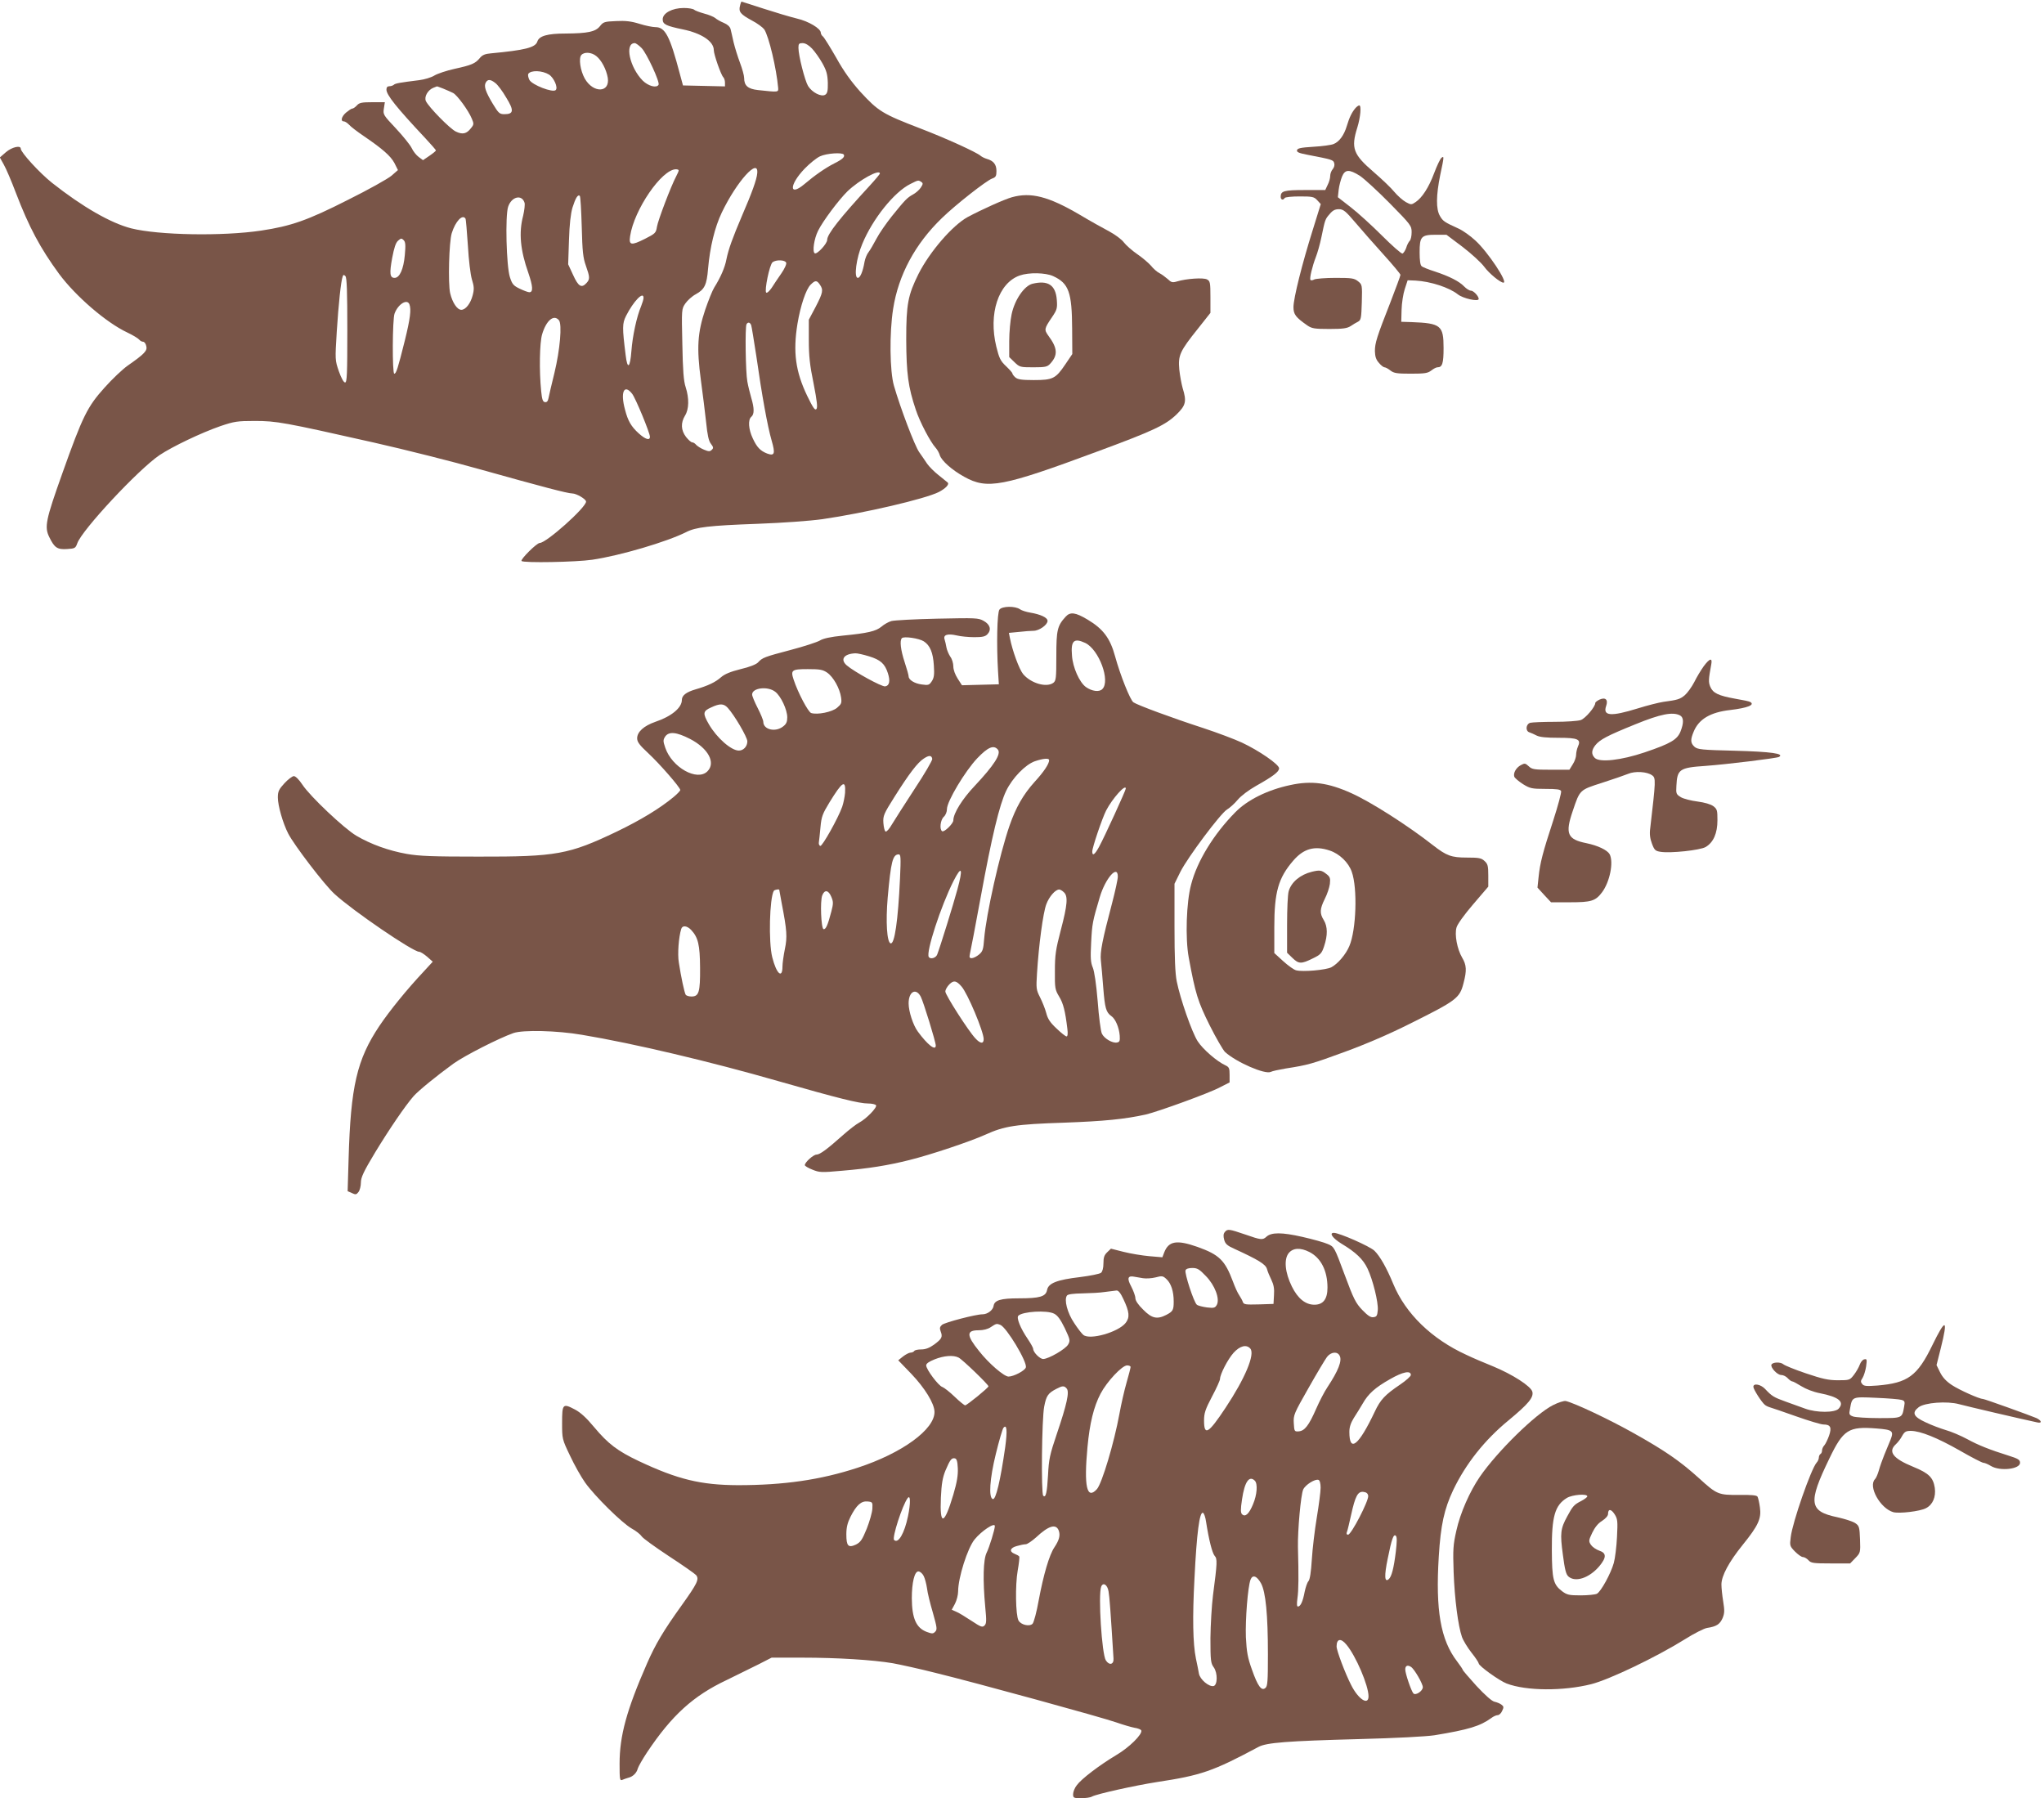
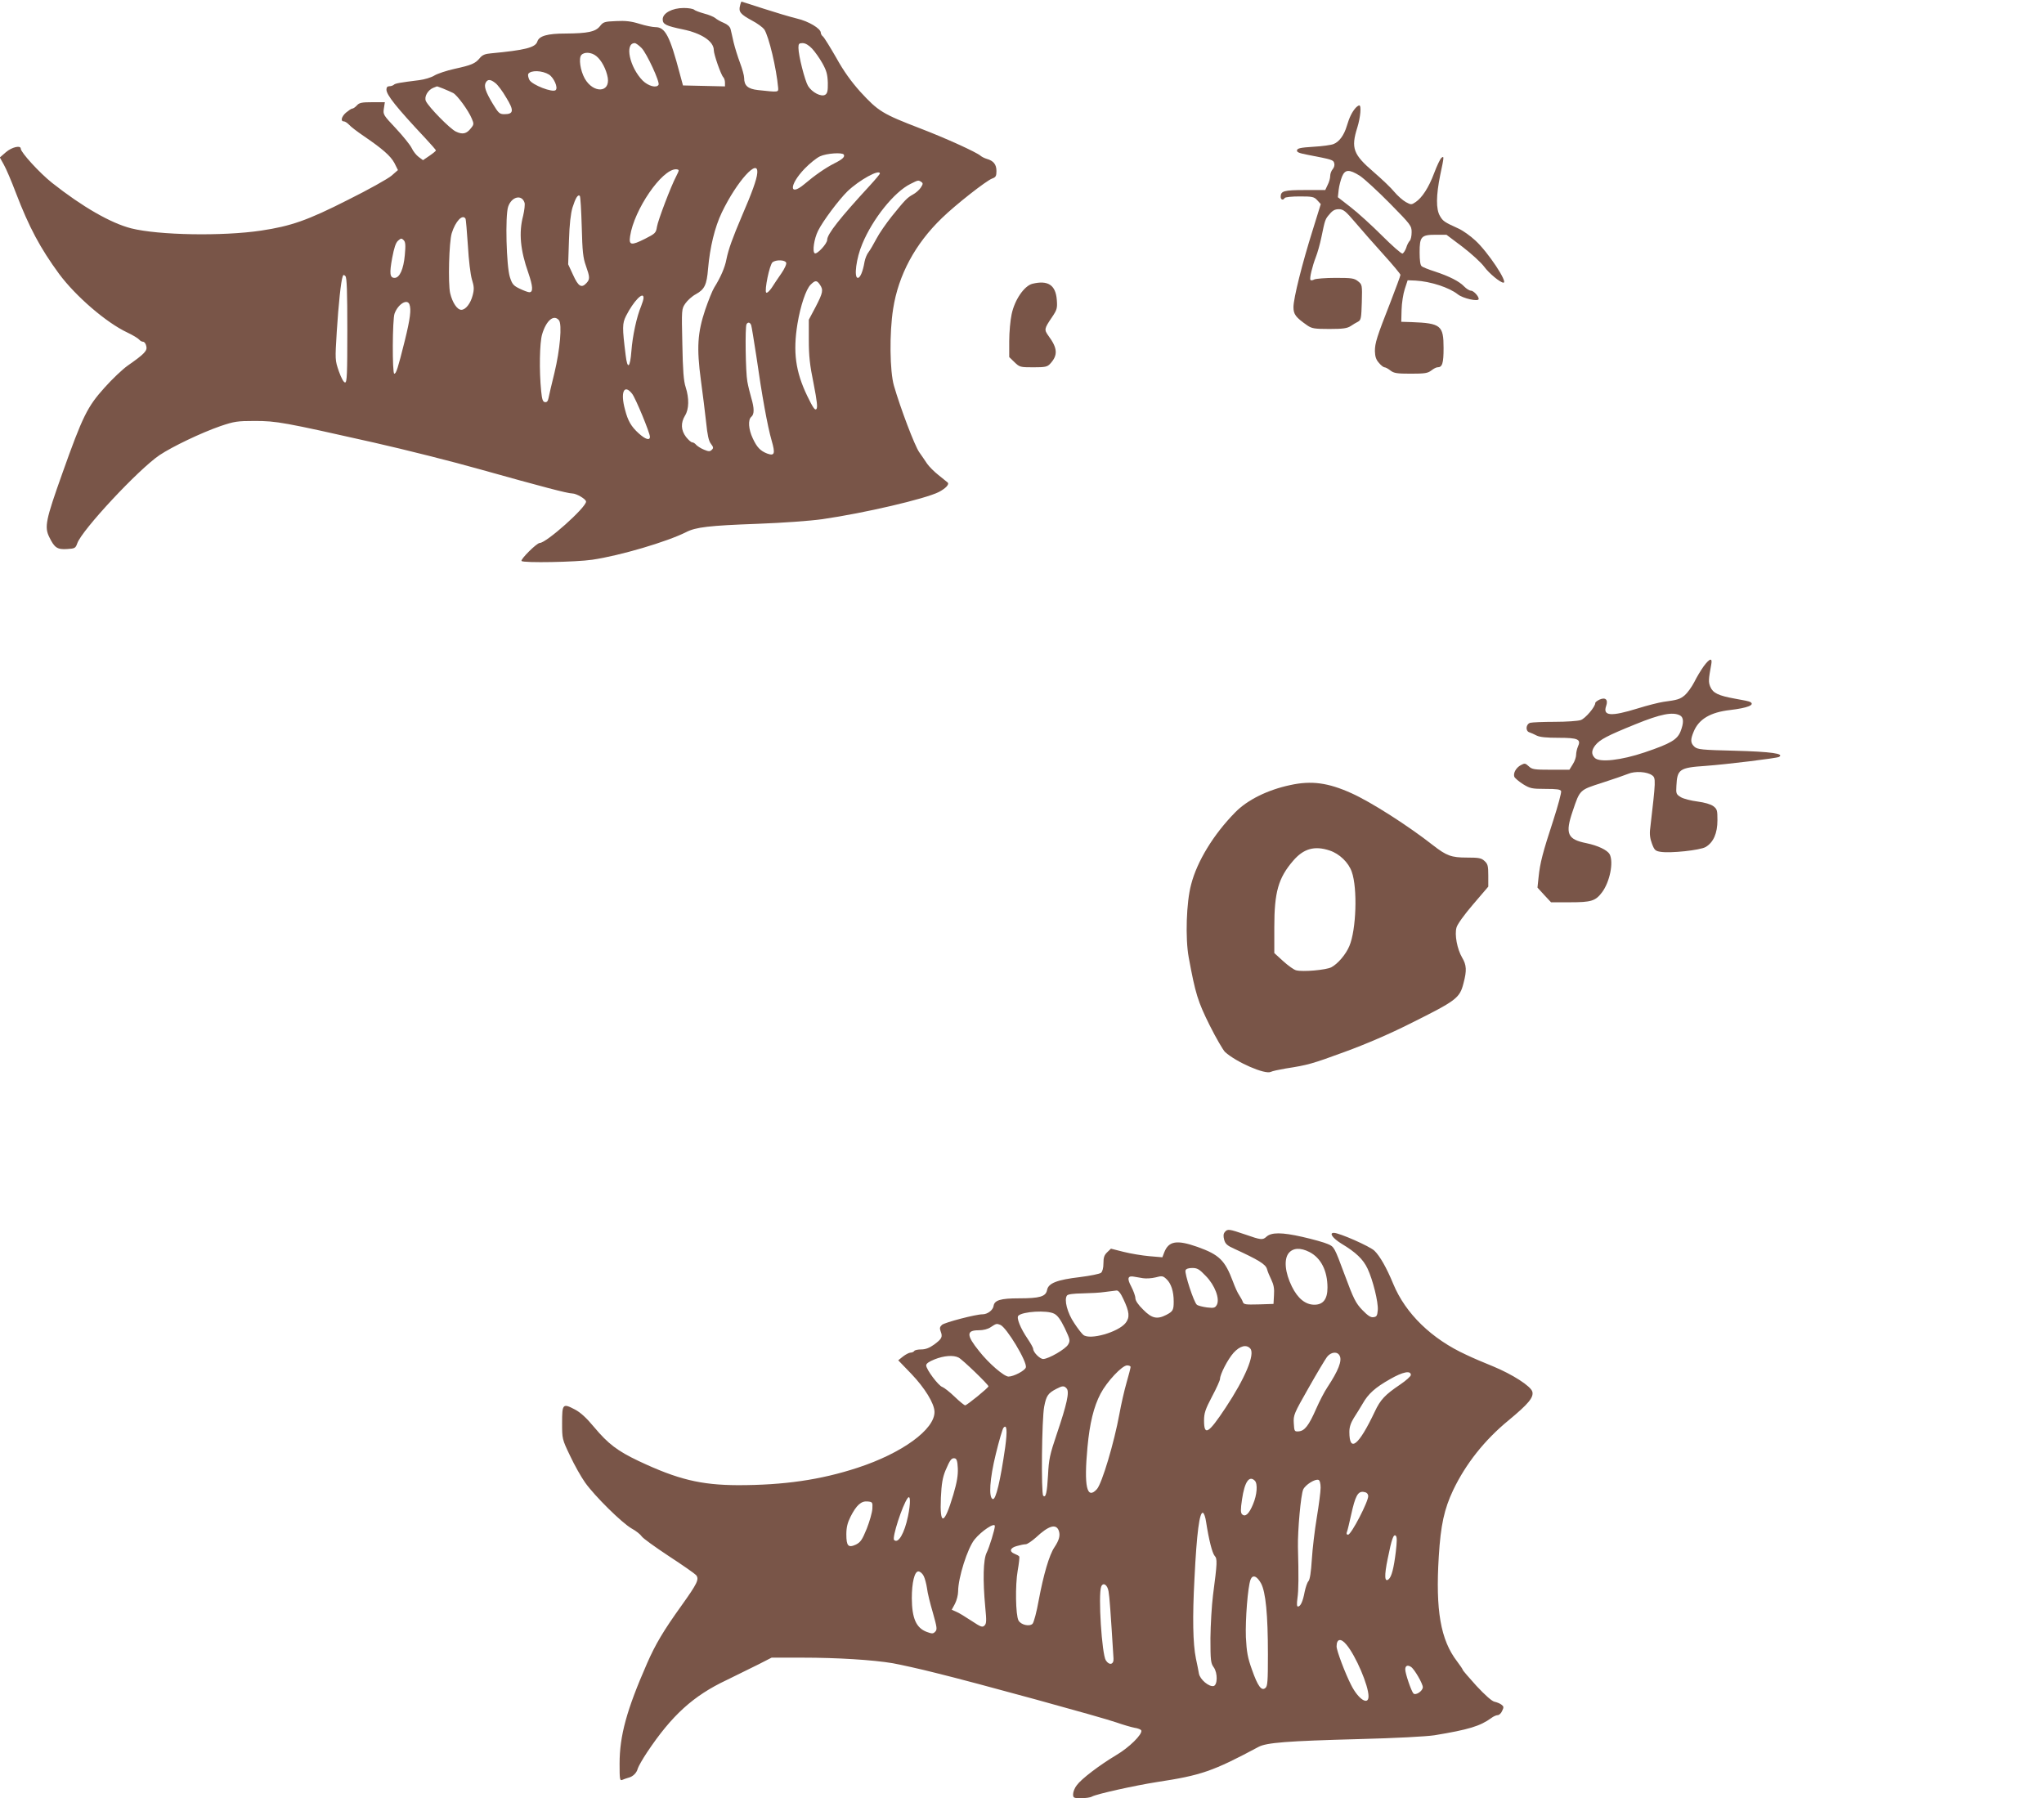
<svg xmlns="http://www.w3.org/2000/svg" version="1.0" width="1280pt" height="1126pt" viewBox="0 0 1280 1126" preserveAspectRatio="xMidYMid meet">
  <g transform="translate(0,1126) scale(0.1,-0.1)" fill="#795548" stroke="none">
    <path d="M4634 11223 c-10 -37 4 -53 74 -91 35 -18 69 -44 78 -56 29 -45 76 -243 87 -366 2 -28 3 -28 -126 -14 -63 7 -87 27 -87 76 0 15 -12 58 -26 95 -14 37 -32 95 -40 128 -7 33 -16 70 -19 83 -4 15 -19 29 -43 39 -20 8 -44 22 -53 30 -10 8 -41 21 -69 28 -29 8 -58 19 -63 24 -6 6 -35 11 -65 11 -72 0 -132 -32 -132 -71 0 -31 20 -41 126 -63 117 -24 194 -75 194 -130 0 -27 45 -155 59 -169 6 -6 11 -21 11 -34 l0 -24 -131 3 -132 3 -19 70 c-63 239 -92 295 -153 295 -18 0 -63 9 -101 21 -51 16 -87 20 -146 17 -72 -3 -80 -5 -101 -32 -28 -35 -76 -45 -215 -46 -114 0 -166 -15 -177 -50 -12 -38 -78 -54 -290 -74 -37 -3 -54 -10 -70 -29 -28 -35 -53 -45 -158 -68 -50 -11 -107 -30 -127 -42 -19 -12 -62 -25 -95 -29 -121 -15 -150 -20 -159 -29 -6 -5 -18 -9 -28 -9 -12 0 -18 -7 -18 -21 0 -33 61 -110 244 -305 36 -39 66 -73 66 -76 0 -3 -18 -18 -40 -33 l-41 -28 -27 20 c-15 11 -35 36 -44 56 -10 20 -54 75 -99 123 -79 84 -81 87 -75 125 l6 39 -78 0 c-66 0 -82 -3 -97 -20 -10 -11 -23 -20 -29 -20 -6 0 -23 -12 -39 -25 -29 -25 -36 -55 -14 -55 8 0 22 -10 33 -21 10 -12 51 -43 89 -69 119 -81 171 -126 195 -171 l22 -44 -40 -35 c-22 -19 -145 -88 -274 -152 -252 -128 -356 -164 -543 -192 -241 -36 -641 -29 -813 14 -129 33 -306 135 -496 285 -78 62 -196 191 -196 214 0 23 -56 10 -93 -22 l-38 -33 25 -45 c14 -24 48 -104 76 -178 82 -214 152 -345 270 -506 104 -140 295 -305 427 -367 34 -16 67 -36 74 -44 6 -8 18 -14 25 -14 8 0 17 -12 20 -27 8 -29 -11 -49 -117 -123 -31 -22 -96 -83 -144 -137 -108 -120 -137 -178 -265 -538 -104 -292 -113 -335 -81 -399 32 -66 50 -78 111 -74 49 3 53 5 64 36 29 83 382 462 515 552 81 54 261 140 382 182 86 29 105 32 214 32 137 0 181 -8 745 -135 195 -44 497 -120 670 -169 382 -107 545 -150 574 -150 25 0 86 -35 86 -51 0 -37 -249 -259 -290 -259 -19 0 -123 -104 -114 -113 13 -13 342 -7 443 8 176 26 469 113 588 173 60 31 143 41 448 52 159 6 326 18 405 29 263 38 644 127 729 170 44 23 68 49 55 60 -5 4 -31 25 -58 47 -27 21 -58 53 -70 70 -11 17 -34 50 -50 73 -28 40 -117 274 -158 416 -26 90 -29 329 -5 481 33 212 138 407 305 568 86 84 279 235 315 248 23 8 27 16 27 47 0 41 -18 64 -60 76 -14 4 -32 13 -40 20 -27 23 -221 111 -375 170 -239 92 -264 107 -379 232 -56 63 -102 126 -149 211 -38 66 -75 126 -83 133 -8 6 -14 17 -14 24 0 26 -76 72 -150 89 -41 10 -135 38 -209 62 -74 24 -136 44 -138 44 -1 0 -6 -12 -9 -27z m-616 -264 c32 -33 116 -214 106 -230 -13 -22 -64 -8 -99 26 -82 83 -115 235 -50 235 7 0 26 -14 43 -31z m1067 -3 c18 -19 47 -60 65 -92 26 -47 32 -69 34 -122 1 -51 -3 -67 -16 -75 -24 -16 -83 14 -108 55 -20 34 -60 190 -60 239 0 25 4 29 26 29 17 0 38 -12 59 -34z m-1351 -47 c33 -26 63 -84 72 -136 15 -95 -91 -98 -144 -5 -28 50 -39 126 -22 147 18 21 63 19 94 -6z m-296 -116 c30 -19 58 -81 42 -97 -18 -18 -148 32 -165 64 -7 14 -10 31 -7 37 16 25 88 22 130 -4z m-336 -53 c14 -10 45 -51 68 -91 50 -81 47 -104 -11 -104 -31 0 -37 6 -73 65 -45 75 -57 110 -44 133 12 22 30 21 60 -3z m-326 -35 c22 -9 49 -21 61 -27 25 -12 97 -110 118 -162 13 -31 13 -36 -6 -59 -27 -35 -52 -41 -94 -21 -37 17 -170 153 -188 191 -12 27 12 69 46 83 12 5 23 9 23 9 1 1 19 -6 40 -14z m2508 -413 c8 -14 -7 -29 -59 -55 -57 -29 -123 -75 -189 -131 -96 -80 -94 -3 3 98 31 32 74 67 96 77 40 19 139 26 149 11z m-542 -117 c-3 -39 -34 -124 -95 -265 -60 -141 -85 -210 -98 -274 -9 -50 -37 -114 -76 -176 -12 -19 -37 -82 -57 -140 -48 -144 -54 -237 -27 -440 12 -85 26 -204 33 -265 8 -79 16 -117 30 -134 16 -21 17 -27 5 -38 -11 -11 -19 -11 -48 1 -20 8 -41 22 -49 30 -7 9 -18 16 -25 16 -7 0 -24 15 -39 34 -32 42 -34 88 -6 134 25 40 26 108 4 177 -13 38 -18 105 -21 270 -5 219 -5 220 19 255 13 19 43 46 66 58 54 30 68 58 76 159 12 136 42 260 86 352 94 196 232 348 222 246z m-492 18 c0 -5 -7 -21 -16 -38 -32 -60 -114 -276 -120 -315 -6 -39 -11 -43 -76 -76 -86 -43 -101 -40 -92 18 25 165 198 418 287 418 9 0 17 -3 17 -7z m1260 -20 c0 -3 -28 -37 -62 -74 -188 -204 -268 -305 -268 -341 0 -24 -64 -93 -78 -84 -16 10 -4 91 21 141 30 61 130 194 184 247 74 71 203 142 203 111z m259 -52 c12 -8 12 -13 -3 -36 -10 -15 -32 -34 -49 -43 -36 -20 -48 -32 -132 -136 -35 -44 -79 -107 -96 -140 -18 -34 -40 -72 -50 -85 -10 -12 -21 -39 -25 -60 -10 -60 -27 -101 -42 -101 -26 0 -10 124 28 213 65 157 200 325 301 375 50 25 49 25 68 13z m-2126 -281 c4 -155 8 -194 26 -244 25 -71 26 -84 4 -108 -31 -34 -51 -23 -84 50 l-31 67 5 150 c3 100 11 168 22 205 19 60 34 85 46 73 4 -4 9 -91 12 -193z m-358 150 c3 -11 -1 -47 -9 -81 -28 -106 -18 -215 33 -359 28 -82 31 -120 6 -120 -8 0 -35 10 -60 22 -40 19 -48 29 -62 73 -22 69 -30 383 -11 440 21 64 86 80 103 25z m-370 -99 c3 -5 9 -81 15 -168 5 -91 16 -181 25 -212 14 -45 15 -62 5 -100 -13 -51 -44 -91 -71 -91 -26 0 -56 45 -70 104 -14 62 -7 322 10 376 23 74 67 121 86 91z m-380 -229 c-8 -87 -32 -142 -64 -142 -30 0 -33 28 -15 125 12 63 22 95 37 108 18 16 22 16 35 3 11 -11 13 -30 7 -94z m2388 -47 c4 -8 -10 -38 -30 -67 -20 -29 -48 -70 -61 -91 -14 -20 -29 -34 -34 -29 -12 12 21 175 40 190 22 17 79 15 85 -3z m-2748 -423 c0 -274 -2 -327 -14 -327 -9 0 -24 28 -39 70 -24 70 -24 71 -13 250 11 172 26 314 37 344 4 11 7 12 17 2 9 -9 12 -95 12 -339z m2959 286 c23 -33 20 -50 -26 -139 l-43 -81 0 -127 c0 -100 6 -157 30 -273 22 -113 26 -151 17 -160 -9 -9 -22 11 -57 83 -73 152 -90 274 -61 452 19 113 53 215 82 244 29 29 39 29 58 1z m-1104 -83 c0 -9 -7 -32 -15 -52 -28 -66 -54 -187 -61 -281 -8 -107 -25 -119 -36 -26 -22 175 -21 198 2 245 47 93 110 158 110 114z m-1466 -41 c12 -32 5 -89 -29 -227 -44 -176 -54 -207 -66 -207 -13 0 -12 342 2 377 22 59 79 94 93 57z m936 -99 c21 -25 7 -185 -28 -330 -18 -71 -34 -143 -37 -158 -4 -20 -11 -27 -23 -25 -13 2 -18 18 -23 68 -13 128 -10 304 6 357 26 87 73 126 105 88z m1204 -31 c3 -8 17 -95 32 -192 35 -247 71 -444 96 -530 24 -83 19 -99 -28 -82 -43 17 -64 39 -90 95 -27 57 -31 117 -9 135 19 16 19 53 0 117 -8 28 -20 75 -25 104 -11 57 -15 343 -5 359 9 15 22 12 29 -6z m-746 -429 c22 -27 112 -246 112 -270 0 -25 -28 -17 -71 22 -46 42 -67 77 -85 148 -30 109 -6 163 44 100z" />
    <path d="M8488 10583 c-22 -26 -38 -58 -54 -112 -17 -57 -47 -99 -83 -113 -14 -6 -71 -14 -126 -17 -79 -5 -100 -9 -103 -22 -2 -12 13 -18 65 -28 156 -30 162 -32 168 -52 4 -12 0 -27 -9 -38 -9 -10 -16 -29 -16 -43 0 -14 -7 -39 -16 -56 l-15 -32 -128 0 c-131 0 -151 -6 -151 -42 0 -19 15 -24 25 -8 3 6 46 10 94 10 79 0 90 -2 110 -24 l22 -24 -50 -161 c-67 -213 -121 -429 -121 -484 0 -46 14 -64 87 -115 28 -19 45 -22 138 -22 85 0 111 4 133 18 15 10 36 23 47 28 18 10 20 23 23 122 3 109 2 110 -24 131 -24 19 -40 21 -141 21 -63 0 -123 -5 -133 -10 -10 -6 -21 -7 -24 -2 -6 10 12 85 34 142 10 25 26 81 35 125 23 111 23 112 52 145 18 22 33 30 57 30 28 0 42 -11 104 -84 39 -46 118 -136 176 -200 58 -64 106 -122 106 -127 0 -6 -28 -81 -61 -167 -88 -224 -99 -260 -99 -311 1 -34 7 -53 25 -73 13 -16 29 -28 35 -28 7 0 23 -9 37 -20 22 -17 41 -20 128 -20 87 0 106 3 128 20 14 11 31 20 39 20 30 0 38 24 38 121 0 141 -17 155 -200 162 l-65 2 2 75 c1 41 10 100 20 130 l18 55 50 -2 c92 -5 210 -43 264 -86 32 -26 131 -48 131 -29 0 17 -32 52 -49 52 -10 0 -28 12 -42 26 -30 32 -93 64 -184 94 -38 12 -76 27 -82 33 -9 6 -13 37 -13 87 0 99 10 110 102 110 l66 0 101 -76 c56 -43 116 -98 136 -125 29 -40 100 -99 120 -99 30 0 -97 192 -176 264 -31 29 -79 63 -106 75 -88 40 -97 46 -116 79 -25 43 -24 127 2 256 25 117 25 122 7 107 -7 -6 -28 -49 -45 -95 -34 -91 -76 -155 -117 -182 -25 -17 -28 -17 -61 1 -19 11 -51 39 -71 63 -19 24 -78 80 -130 125 -128 110 -143 149 -102 279 20 65 26 138 12 138 -5 0 -16 -8 -24 -17z m28 -424 c27 -18 111 -95 187 -172 132 -134 137 -141 137 -181 0 -23 -5 -47 -12 -54 -7 -7 -17 -26 -22 -44 -6 -17 -17 -33 -23 -36 -7 -2 -65 49 -128 112 -64 64 -152 144 -196 178 l-81 63 5 46 c3 26 13 63 21 83 19 46 45 47 112 5z" />
-     <path d="M6337 10025 c-47 -13 -189 -77 -277 -124 -95 -52 -237 -216 -308 -356 -66 -133 -77 -189 -77 -410 1 -215 12 -298 60 -441 25 -76 91 -202 125 -239 10 -11 21 -31 25 -45 11 -35 77 -94 154 -136 144 -80 238 -62 831 158 349 129 427 165 498 233 58 57 64 81 38 165 -7 25 -17 77 -21 116 -8 89 3 114 116 255 l79 100 0 99 c0 90 -2 100 -21 110 -22 13 -131 5 -187 -12 -30 -9 -37 -7 -60 15 -15 13 -38 30 -52 37 -14 7 -38 28 -53 47 -16 18 -55 51 -86 72 -32 22 -69 55 -83 73 -14 19 -55 49 -90 68 -34 18 -121 66 -191 108 -192 112 -301 140 -420 107z m258 -494 c98 -45 118 -100 119 -332 l1 -156 -44 -65 c-60 -89 -78 -98 -197 -98 -77 0 -101 4 -116 17 -10 9 -18 20 -18 24 0 5 -18 25 -40 46 -35 33 -43 50 -61 123 -50 205 13 398 147 445 57 20 161 18 209 -4z" />
    <path d="M6465 9483 c-51 -13 -111 -100 -130 -191 -8 -37 -15 -112 -15 -168 l0 -100 33 -32 c32 -31 36 -32 118 -32 76 0 88 3 106 23 49 53 46 97 -12 175 -27 38 -26 44 23 116 31 46 34 56 30 108 -7 93 -55 125 -153 101z" />
-     <path d="M6259 7443 c-15 -17 -19 -222 -9 -388 l5 -80 -116 -3 -115 -3 -27 42 c-16 25 -27 55 -27 76 0 19 -8 47 -19 61 -10 15 -21 41 -24 57 -3 17 -8 40 -12 52 -9 28 19 37 76 24 24 -6 74 -11 110 -11 52 0 69 4 83 19 26 28 16 61 -24 83 -33 19 -50 19 -290 14 -140 -3 -270 -10 -288 -15 -18 -5 -46 -21 -62 -35 -35 -29 -87 -41 -241 -56 -79 -8 -124 -18 -145 -31 -17 -10 -99 -37 -183 -59 -163 -43 -177 -48 -204 -78 -11 -12 -53 -29 -109 -42 -64 -16 -100 -31 -123 -51 -35 -31 -81 -53 -160 -76 -58 -17 -85 -38 -85 -66 0 -49 -65 -103 -166 -137 -72 -25 -114 -63 -114 -103 0 -23 14 -42 70 -94 71 -66 200 -214 200 -230 0 -5 -19 -25 -42 -44 -87 -72 -206 -144 -355 -216 -301 -144 -378 -158 -868 -157 -284 0 -369 3 -448 17 -113 20 -224 60 -316 114 -77 46 -288 245 -337 319 -21 32 -43 54 -54 54 -9 0 -36 -20 -59 -45 -35 -38 -41 -51 -41 -89 0 -50 31 -160 65 -226 37 -72 227 -321 290 -378 114 -105 491 -362 530 -362 8 0 30 -14 50 -31 l35 -31 -57 -62 c-107 -114 -213 -245 -277 -340 -141 -211 -180 -378 -193 -833 l-6 -202 27 -12 c23 -11 28 -10 41 7 8 10 15 37 15 59 0 32 17 69 90 190 87 143 186 289 240 351 30 34 145 128 250 204 70 50 284 159 375 191 61 21 273 16 430 -11 319 -53 805 -168 1229 -290 378 -108 506 -140 563 -140 23 0 45 -5 49 -11 8 -14 -61 -85 -106 -109 -19 -10 -64 -45 -100 -77 -101 -90 -146 -123 -167 -123 -19 0 -73 -48 -73 -66 0 -5 21 -18 47 -28 44 -18 55 -19 187 -7 167 14 285 33 421 67 133 33 378 115 476 159 119 54 189 65 493 75 249 9 380 22 511 51 77 18 397 134 464 170 l61 31 0 47 c0 42 -3 49 -26 60 -53 24 -142 101 -174 151 -36 56 -109 265 -131 375 -10 50 -14 147 -14 341 l0 270 37 75 c46 91 251 365 292 390 17 10 47 37 67 61 21 25 69 61 115 87 105 59 144 88 144 110 0 24 -126 111 -233 161 -45 21 -154 62 -242 91 -197 64 -410 143 -437 161 -20 13 -83 171 -115 288 -31 114 -75 172 -172 230 -77 46 -109 50 -138 18 -52 -57 -58 -84 -58 -246 0 -140 -2 -155 -19 -168 -43 -31 -140 -3 -189 55 -24 29 -67 145 -83 227 l-6 31 63 6 c34 4 75 7 91 7 35 0 88 37 88 62 0 21 -44 41 -109 52 -24 4 -53 13 -64 21 -30 21 -111 20 -128 -2z m-474 -199 c39 -25 58 -70 63 -151 4 -58 1 -78 -13 -99 -16 -24 -21 -26 -63 -20 -46 6 -82 29 -82 51 0 7 -11 47 -25 89 -25 76 -32 136 -17 150 12 13 108 -1 137 -20z m1011 -10 c86 -41 159 -238 107 -289 -19 -20 -65 -14 -103 13 -40 29 -82 122 -87 197 -8 93 12 112 83 79z m-1353 -84 c71 -22 98 -46 117 -105 16 -49 10 -79 -17 -83 -22 -3 -195 92 -241 132 -42 37 -17 72 54 75 12 1 51 -8 87 -19z m-263 -102 c39 -27 79 -99 87 -155 5 -35 2 -42 -25 -65 -32 -27 -123 -45 -162 -33 -19 6 -83 127 -110 209 -20 60 -12 66 88 66 76 0 94 -3 122 -22z m-325 -120 c35 -27 75 -112 75 -160 0 -28 -6 -42 -26 -57 -48 -38 -124 -20 -124 29 0 10 -16 49 -35 86 -19 37 -35 75 -35 85 0 42 98 54 145 17z m-298 -100 c42 -46 123 -184 123 -210 0 -32 -24 -58 -53 -58 -48 0 -138 79 -188 165 -39 68 -38 82 14 105 55 26 79 25 104 -2z m-236 -195 c114 -59 163 -149 109 -203 -64 -64 -222 24 -264 148 -14 41 -14 48 -1 69 23 34 70 30 156 -14z m1928 -67 c22 -27 -24 -98 -145 -227 -78 -82 -134 -172 -134 -216 0 -20 -57 -76 -70 -68 -18 11 -11 71 10 90 12 11 20 31 20 49 0 48 114 238 190 318 67 70 103 85 129 54z m-411 -58 c2 -8 -48 -94 -111 -189 -63 -96 -126 -196 -142 -222 -15 -26 -32 -46 -39 -44 -6 2 -12 26 -14 53 -3 46 2 57 70 165 92 146 145 215 183 239 33 22 49 21 53 -2z m732 -8 c0 -23 -33 -73 -91 -136 -71 -79 -117 -159 -157 -274 -62 -179 -146 -554 -159 -709 -5 -66 -9 -79 -32 -98 -14 -12 -34 -22 -45 -23 -15 0 -17 5 -12 28 4 15 34 173 67 352 70 383 118 581 160 668 39 81 120 164 179 185 53 18 90 21 90 7z m-1278 -204 c-2 -25 -10 -65 -18 -88 -25 -71 -125 -249 -137 -245 -7 2 -11 13 -9 23 2 10 6 53 10 94 6 67 13 84 56 155 81 132 103 146 98 61z m1758 26 c0 -11 -134 -304 -167 -364 -27 -50 -43 -61 -43 -30 0 25 62 208 87 257 39 75 123 169 123 137z m-1414 -564 c-12 -261 -34 -414 -59 -405 -23 7 -31 135 -18 287 20 223 31 270 69 270 13 0 14 -19 8 -152z m359 -69 c-25 -93 -109 -363 -126 -406 -8 -22 -43 -32 -53 -15 -18 30 75 316 155 475 52 102 61 81 24 -54z m1005 82 c0 -17 -16 -90 -35 -163 -62 -235 -77 -310 -71 -363 3 -27 10 -105 15 -172 10 -125 17 -152 51 -176 25 -17 48 -71 52 -122 2 -32 0 -40 -17 -43 -28 -6 -81 25 -95 56 -7 15 -19 106 -26 202 -9 108 -21 189 -31 212 -13 31 -15 60 -10 155 6 120 9 133 54 285 35 118 113 207 113 129z m-2120 -83 c0 -2 7 -39 15 -83 33 -171 36 -212 20 -288 -8 -40 -15 -89 -15 -109 0 -80 -38 -46 -64 58 -24 94 -17 371 10 416 5 7 34 12 34 6z m1782 -15 c27 -24 23 -78 -19 -237 -32 -122 -37 -157 -37 -256 -1 -108 1 -118 27 -161 26 -43 38 -92 51 -201 4 -30 2 -48 -5 -48 -6 0 -34 22 -62 49 -40 37 -56 61 -65 97 -7 27 -25 71 -39 99 -24 47 -25 56 -19 150 11 178 38 379 58 432 18 49 57 93 81 93 6 0 19 -7 29 -17z m-1456 -29 c13 -31 13 -42 0 -92 -22 -85 -35 -114 -49 -110 -15 6 -22 174 -8 211 15 38 39 34 57 -9z m-878 -207 c44 -47 55 -93 56 -237 1 -153 -7 -180 -54 -180 -16 0 -32 5 -36 11 -8 13 -29 110 -43 202 -9 52 -1 159 15 210 7 24 36 21 62 -6z m1693 -354 c38 -42 139 -283 139 -330 0 -31 -21 -29 -52 5 -43 45 -188 272 -188 293 0 11 11 31 25 45 27 27 44 24 76 -13z m-255 -64 c17 -33 94 -283 94 -306 0 -36 -52 5 -112 87 -30 40 -58 127 -58 177 0 74 46 99 76 42z" />
    <path d="M10669 7088 c-17 -24 -44 -68 -59 -99 -16 -31 -43 -68 -59 -82 -31 -26 -46 -30 -135 -42 -27 -4 -99 -22 -160 -41 -168 -52 -220 -48 -198 15 14 40 -4 57 -42 40 -14 -7 -26 -16 -26 -21 0 -24 -62 -97 -91 -107 -18 -6 -91 -11 -163 -11 -72 0 -141 -3 -153 -6 -28 -8 -32 -52 -5 -60 9 -3 30 -12 45 -20 20 -10 62 -14 137 -14 122 0 143 -9 121 -56 -6 -14 -11 -37 -11 -51 0 -14 -9 -41 -21 -59 l-21 -34 -116 0 c-105 0 -118 2 -139 22 -21 19 -25 20 -49 7 -30 -16 -49 -50 -41 -73 4 -9 28 -29 54 -46 44 -27 55 -30 141 -30 71 0 94 -3 98 -14 3 -8 -19 -90 -49 -183 -66 -201 -83 -267 -92 -355 l-7 -66 42 -46 43 -46 119 0 c133 0 159 8 200 62 49 65 74 189 48 239 -15 26 -73 54 -145 69 -120 24 -135 59 -86 202 45 134 43 131 183 176 68 22 141 47 163 56 44 19 120 14 151 -9 24 -17 23 -31 -12 -332 -5 -36 -1 -64 11 -96 15 -40 21 -46 54 -51 63 -10 247 10 282 30 49 29 74 86 74 168 0 62 -2 70 -26 88 -16 12 -54 23 -99 29 -40 5 -87 17 -104 27 -29 18 -31 22 -28 71 5 104 19 114 182 125 137 10 444 48 460 56 38 21 -51 33 -276 39 -209 5 -234 8 -253 25 -25 23 -26 44 -5 94 32 79 105 122 229 136 109 13 156 32 126 50 -5 4 -48 13 -96 21 -105 19 -138 35 -155 75 -12 29 -11 46 6 138 9 45 -9 41 -47 -10z m-148 -308 c23 -13 24 -46 3 -100 -21 -52 -62 -76 -224 -131 -148 -50 -283 -65 -313 -35 -23 23 -21 48 3 79 29 36 74 60 252 132 157 64 233 79 279 55z" />
    <path d="M8080 6344 c-142 -30 -269 -93 -345 -171 -135 -137 -239 -307 -276 -452 -30 -111 -37 -337 -15 -456 42 -228 57 -276 131 -425 40 -80 84 -155 96 -167 70 -64 251 -143 287 -125 9 5 51 14 92 21 142 22 166 29 373 105 129 47 282 113 405 175 293 146 313 160 337 255 21 79 19 113 -9 160 -31 53 -48 143 -35 188 5 20 49 81 104 145 l95 111 0 69 c0 60 -3 73 -23 91 -20 19 -35 22 -111 22 -97 0 -127 11 -212 77 -154 121 -388 271 -511 326 -146 66 -251 80 -383 51z m247 -410 c61 -20 118 -75 138 -133 37 -103 28 -365 -15 -465 -22 -53 -73 -112 -113 -133 -33 -17 -179 -30 -220 -19 -14 3 -50 29 -81 57 l-56 51 0 162 c0 220 25 308 118 416 65 76 134 96 229 64z" />
-     <path d="M8215 5801 c-73 -18 -129 -65 -145 -122 -6 -19 -10 -113 -10 -209 l0 -176 33 -32 c40 -39 56 -39 127 -4 50 24 57 32 72 77 23 69 22 123 -2 163 -27 43 -25 70 6 133 15 29 29 71 32 94 4 36 1 45 -23 63 -29 23 -41 25 -90 13z" />
    <path d="M7670 3545 c-9 -11 -10 -25 -4 -48 7 -26 19 -37 64 -57 150 -69 195 -96 204 -126 4 -16 17 -47 28 -69 14 -29 19 -55 16 -95 l-3 -55 -93 -3 c-81 -2 -93 -1 -99 15 -3 10 -14 29 -23 43 -10 14 -27 52 -39 85 -50 133 -85 168 -222 217 -131 46 -181 37 -209 -36 l-11 -29 -82 7 c-45 4 -117 16 -161 27 l-79 20 -23 -22 c-19 -18 -24 -33 -24 -70 0 -29 -6 -51 -15 -59 -8 -7 -68 -19 -132 -27 -144 -17 -198 -38 -206 -81 -8 -41 -45 -52 -176 -52 -116 0 -154 -12 -159 -48 -4 -26 -38 -52 -69 -52 -43 0 -237 -51 -254 -66 -14 -13 -16 -21 -8 -42 13 -34 7 -46 -42 -82 -29 -21 -54 -30 -80 -30 -21 0 -41 -4 -44 -10 -3 -5 -14 -10 -23 -10 -9 0 -30 -11 -47 -24 l-30 -24 82 -85 c84 -88 144 -185 145 -237 3 -110 -203 -260 -482 -351 -232 -76 -462 -109 -749 -109 -233 1 -377 36 -621 151 -133 63 -192 108 -279 212 -49 59 -85 92 -121 111 -76 40 -80 35 -80 -84 0 -100 0 -102 50 -206 27 -58 70 -134 95 -169 61 -85 228 -250 290 -286 28 -15 56 -38 63 -49 7 -12 84 -67 170 -124 86 -56 163 -110 171 -119 21 -26 8 -52 -92 -192 -112 -156 -163 -242 -215 -361 -128 -292 -172 -453 -172 -628 0 -99 1 -108 18 -101 9 4 26 10 37 13 29 7 52 30 59 58 4 13 30 59 58 101 155 232 289 354 499 453 62 30 151 74 197 97 l84 43 191 0 c221 0 444 -14 568 -35 48 -9 168 -35 266 -60 254 -62 1048 -280 1135 -311 40 -14 91 -29 112 -33 22 -3 41 -11 43 -17 8 -24 -76 -107 -158 -155 -105 -63 -217 -148 -246 -188 -13 -16 -23 -42 -23 -56 0 -23 3 -25 50 -25 28 0 58 4 68 10 28 16 267 69 407 91 277 42 350 67 636 220 50 27 179 37 629 49 232 6 420 16 473 24 213 35 286 57 356 108 13 10 31 18 40 18 9 0 22 12 28 27 11 22 10 28 -5 39 -9 7 -29 15 -43 18 -16 3 -58 40 -113 99 -47 52 -86 97 -86 101 0 3 -16 27 -35 52 -104 135 -136 321 -115 658 12 197 34 296 90 415 79 165 197 314 347 437 123 102 158 143 149 179 -9 35 -125 109 -246 159 -52 21 -128 53 -167 72 -217 99 -381 258 -458 444 -42 102 -84 175 -118 208 -29 28 -220 112 -254 112 -32 0 -7 -34 48 -68 90 -54 135 -97 163 -156 33 -70 68 -210 64 -260 -3 -34 -7 -42 -27 -44 -17 -3 -35 9 -70 45 -41 43 -54 68 -111 222 -64 172 -65 174 -105 191 -22 10 -94 30 -160 45 -128 29 -193 29 -224 1 -24 -22 -34 -21 -134 14 -100 34 -110 36 -127 15z m530 -125 c72 -37 113 -117 113 -223 0 -72 -27 -107 -82 -107 -56 0 -104 39 -141 114 -43 87 -51 170 -20 209 27 33 73 36 130 7z m-649 -150 c57 -58 89 -143 69 -181 -11 -19 -18 -21 -62 -16 -28 4 -56 11 -63 17 -19 15 -78 197 -71 215 3 10 19 15 43 15 31 0 44 -8 84 -50z m-393 -14 c19 -3 54 -1 78 5 41 11 47 10 69 -11 29 -27 45 -77 45 -140 0 -54 -5 -62 -47 -84 -57 -29 -90 -22 -144 33 -32 31 -49 57 -49 72 0 13 -12 46 -26 73 -28 52 -22 70 21 61 11 -2 35 -6 53 -9z m-123 -131 c38 -80 41 -114 14 -149 -46 -58 -224 -109 -265 -75 -9 7 -35 40 -57 74 -43 63 -65 147 -45 173 7 8 41 12 97 13 47 1 111 4 141 9 30 4 63 8 72 9 12 1 26 -17 43 -54z m-434 -91 c22 -11 40 -36 67 -91 33 -70 35 -78 21 -102 -16 -29 -122 -90 -156 -91 -21 0 -63 42 -63 64 0 6 -16 35 -35 63 -45 66 -71 131 -58 144 27 27 180 36 224 13z m-337 -70 c39 -15 171 -234 160 -267 -6 -20 -76 -57 -109 -57 -28 1 -123 82 -184 160 -80 99 -80 130 -3 130 30 0 58 7 77 20 33 22 36 23 59 14z m1566 -149 c30 -36 -33 -186 -155 -370 -108 -163 -135 -179 -135 -80 0 46 8 70 50 150 28 52 50 102 50 110 0 29 49 124 85 164 40 44 81 54 105 26z m559 -44 c17 -31 -8 -94 -76 -197 -19 -28 -51 -90 -71 -136 -46 -105 -72 -138 -109 -141 -27 -2 -28 0 -31 51 -3 51 1 60 92 220 52 92 104 179 116 195 25 32 65 36 79 8z m-2386 -12 c24 -12 187 -169 187 -180 0 -9 -135 -119 -146 -119 -5 0 -35 24 -66 54 -31 30 -66 57 -77 61 -24 7 -101 110 -101 135 0 12 18 24 53 38 58 23 117 28 150 11z m1077 -59 c0 -5 -11 -49 -25 -97 -14 -48 -34 -136 -45 -197 -33 -180 -109 -435 -141 -471 -63 -69 -82 17 -59 263 14 150 39 253 82 335 40 76 135 177 166 177 12 0 22 -4 22 -10z m1755 -50 c0 -8 -30 -35 -67 -60 -95 -64 -124 -95 -159 -170 -101 -213 -159 -259 -159 -126 0 30 9 56 28 87 16 24 40 64 55 89 35 62 78 101 172 154 80 46 130 56 130 26z m-2155 -85 c18 -21 1 -98 -61 -281 -45 -133 -51 -161 -56 -261 -6 -109 -14 -145 -30 -129 -14 14 -9 484 6 558 13 68 24 84 76 111 38 20 49 21 65 2z m-385 -366 c-30 -210 -59 -333 -78 -326 -27 9 -19 128 19 282 20 83 42 156 47 163 22 28 26 -15 12 -119z m-297 -133 c2 -43 -5 -87 -28 -165 -57 -192 -86 -199 -78 -19 4 87 11 126 28 168 29 69 39 82 59 78 12 -2 17 -18 19 -62z m1860 -78 c19 -19 14 -88 -11 -147 -25 -61 -49 -83 -69 -63 -9 9 -10 29 0 94 16 109 45 151 80 116z m412 -44 c0 -25 -11 -109 -24 -187 -13 -78 -27 -196 -31 -262 -5 -80 -12 -125 -21 -136 -8 -8 -18 -39 -24 -67 -11 -60 -26 -92 -42 -92 -7 0 -8 16 -3 53 7 48 8 135 3 320 -2 104 18 327 33 360 14 30 75 68 96 60 8 -3 13 -23 13 -49z m298 -51 c4 -30 -106 -243 -126 -243 -9 0 -12 6 -7 18 4 9 15 57 26 106 26 118 42 148 77 144 19 -2 28 -10 30 -25z m-2882 -128 c-22 -106 -61 -174 -87 -148 -14 14 52 218 85 262 18 24 19 -31 2 -114z m-223 48 c-1 -23 -17 -79 -35 -125 -29 -71 -39 -85 -68 -100 -48 -22 -60 -9 -60 64 0 43 7 72 26 110 37 73 67 100 107 96 31 -3 32 -5 30 -45z m2090 -84 c17 -110 38 -193 53 -211 18 -19 17 -42 -10 -248 -8 -63 -15 -184 -16 -268 0 -140 2 -157 21 -183 25 -35 24 -112 -2 -117 -29 -5 -84 41 -91 78 -3 19 -12 62 -19 95 -19 93 -22 258 -9 499 14 289 32 420 53 413 7 -2 16 -28 20 -58z m-1323 -25 c0 -21 -35 -134 -51 -166 -22 -43 -25 -172 -9 -343 8 -83 8 -102 -5 -114 -13 -13 -23 -9 -82 30 -38 25 -80 51 -96 57 l-27 12 20 37 c11 21 20 56 20 78 0 85 59 271 103 325 43 53 127 109 127 84z m400 -28 c11 -30 3 -60 -27 -105 -32 -47 -68 -170 -98 -330 -13 -74 -31 -141 -39 -149 -19 -19 -73 -7 -88 21 -18 34 -21 221 -5 312 8 44 12 84 10 88 -3 5 -16 12 -29 17 -36 14 -29 38 14 49 20 6 45 11 55 11 10 0 39 20 65 43 79 74 125 87 142 43z m2111 -132 c-13 -107 -27 -158 -45 -173 -26 -22 -28 22 -6 128 25 125 37 158 51 144 8 -8 7 -37 0 -99z m-2957 -152 c8 -15 17 -50 21 -77 3 -28 20 -97 37 -154 26 -93 28 -105 14 -119 -13 -13 -19 -13 -52 -1 -67 25 -93 85 -94 211 0 98 17 168 41 168 10 0 25 -12 33 -28z m2113 -47 c29 -54 43 -194 43 -445 0 -166 -2 -200 -16 -210 -24 -21 -48 12 -84 115 -27 75 -33 109 -38 203 -4 111 12 314 29 360 13 34 40 24 66 -23z m-955 -50 c6 -33 13 -128 31 -420 3 -38 -26 -46 -48 -12 -25 39 -49 410 -29 462 12 29 39 12 46 -30z m1490 -334 c58 -69 138 -255 138 -323 0 -60 -64 -19 -109 71 -37 72 -91 215 -91 241 0 49 27 54 62 11z m404 -139 c21 -13 74 -105 74 -127 0 -24 -45 -54 -59 -39 -14 16 -51 125 -51 150 0 24 15 30 36 16z" />
-     <path d="M12101 2837 c-94 -194 -154 -237 -344 -253 -68 -5 -85 -4 -95 9 -11 13 -11 20 2 39 8 13 18 45 22 71 6 44 5 49 -11 45 -10 -1 -23 -17 -29 -34 -6 -17 -23 -46 -37 -64 -25 -32 -27 -33 -100 -33 -60 0 -98 9 -199 43 -69 23 -132 49 -142 57 -18 16 -69 14 -75 -3 -6 -18 37 -64 61 -64 13 0 31 -9 41 -20 10 -11 23 -20 28 -20 6 0 31 -14 57 -30 29 -18 75 -36 116 -44 118 -23 157 -54 118 -97 -23 -26 -138 -26 -209 0 -27 10 -82 30 -122 44 -75 27 -87 34 -130 80 -28 29 -73 37 -73 13 0 -16 52 -97 72 -113 7 -6 22 -13 33 -16 11 -3 84 -28 163 -56 79 -28 156 -51 171 -51 44 0 53 -18 35 -70 -9 -25 -22 -52 -30 -61 -8 -8 -14 -23 -14 -32 0 -9 -4 -19 -10 -22 -5 -3 -10 -13 -10 -22 0 -9 -6 -24 -14 -32 -35 -40 -151 -373 -162 -466 -7 -54 -6 -57 27 -91 18 -18 40 -34 49 -34 9 0 25 -9 35 -20 16 -18 31 -20 140 -20 l121 0 32 33 c32 33 33 35 30 117 -3 75 -5 85 -28 101 -14 11 -65 27 -113 38 -179 37 -186 90 -51 368 87 181 120 202 296 188 101 -8 109 -15 86 -73 -9 -20 -25 -62 -38 -92 -12 -30 -28 -74 -34 -97 -7 -24 -17 -48 -24 -55 -45 -45 32 -183 114 -207 37 -10 168 5 205 25 43 22 63 71 55 128 -10 64 -37 91 -135 131 -127 52 -160 95 -108 142 12 11 30 34 39 52 15 26 23 31 55 31 60 -1 165 -43 307 -124 73 -42 139 -76 147 -76 8 0 29 -9 47 -20 56 -34 182 -20 182 20 0 19 -11 26 -75 46 -112 35 -188 65 -255 102 -41 22 -102 48 -135 57 -33 10 -90 31 -127 49 -76 35 -87 60 -43 94 37 29 178 40 254 19 44 -12 385 -92 489 -114 31 -7 28 11 -5 27 -37 16 -325 120 -336 120 -22 0 -147 56 -194 87 -36 24 -58 48 -74 80 l-22 45 27 107 c46 184 31 190 -53 18z m-193 -343 c20 -6 22 -11 16 -43 -13 -72 -10 -71 -159 -71 -73 0 -146 5 -160 10 -25 9 -27 14 -20 47 14 78 11 77 164 70 75 -3 146 -9 159 -13z" />
-     <path d="M9725 2461 c-109 -55 -347 -288 -457 -447 -64 -93 -124 -229 -148 -339 -20 -88 -22 -117 -17 -260 6 -167 28 -336 52 -405 8 -23 35 -67 60 -99 25 -31 45 -62 45 -67 0 -16 130 -109 175 -126 123 -47 355 -48 530 -4 114 29 406 169 586 281 57 36 120 68 139 71 59 9 80 23 97 61 13 31 13 49 4 105 -6 37 -11 84 -11 106 0 54 46 140 133 248 98 121 118 165 108 235 -4 30 -11 60 -15 67 -5 9 -38 12 -115 11 -130 -1 -139 2 -253 106 -119 107 -210 170 -408 281 -155 87 -369 188 -425 201 -11 2 -47 -9 -80 -26z m215 -571 c0 -5 -17 -18 -38 -29 -45 -23 -53 -32 -88 -97 -42 -77 -45 -106 -27 -239 12 -94 20 -124 35 -137 43 -38 129 -10 192 63 47 56 47 84 1 99 -20 7 -43 23 -52 36 -15 23 -15 28 8 76 16 33 36 59 61 74 23 15 38 32 38 44 0 33 19 32 41 -2 19 -30 20 -43 15 -143 -3 -60 -12 -134 -20 -162 -18 -65 -80 -179 -106 -193 -10 -5 -56 -10 -101 -10 -73 0 -86 3 -117 26 -55 42 -63 74 -64 257 -1 211 19 281 94 327 35 21 128 28 128 10z" />
  </g>
</svg>